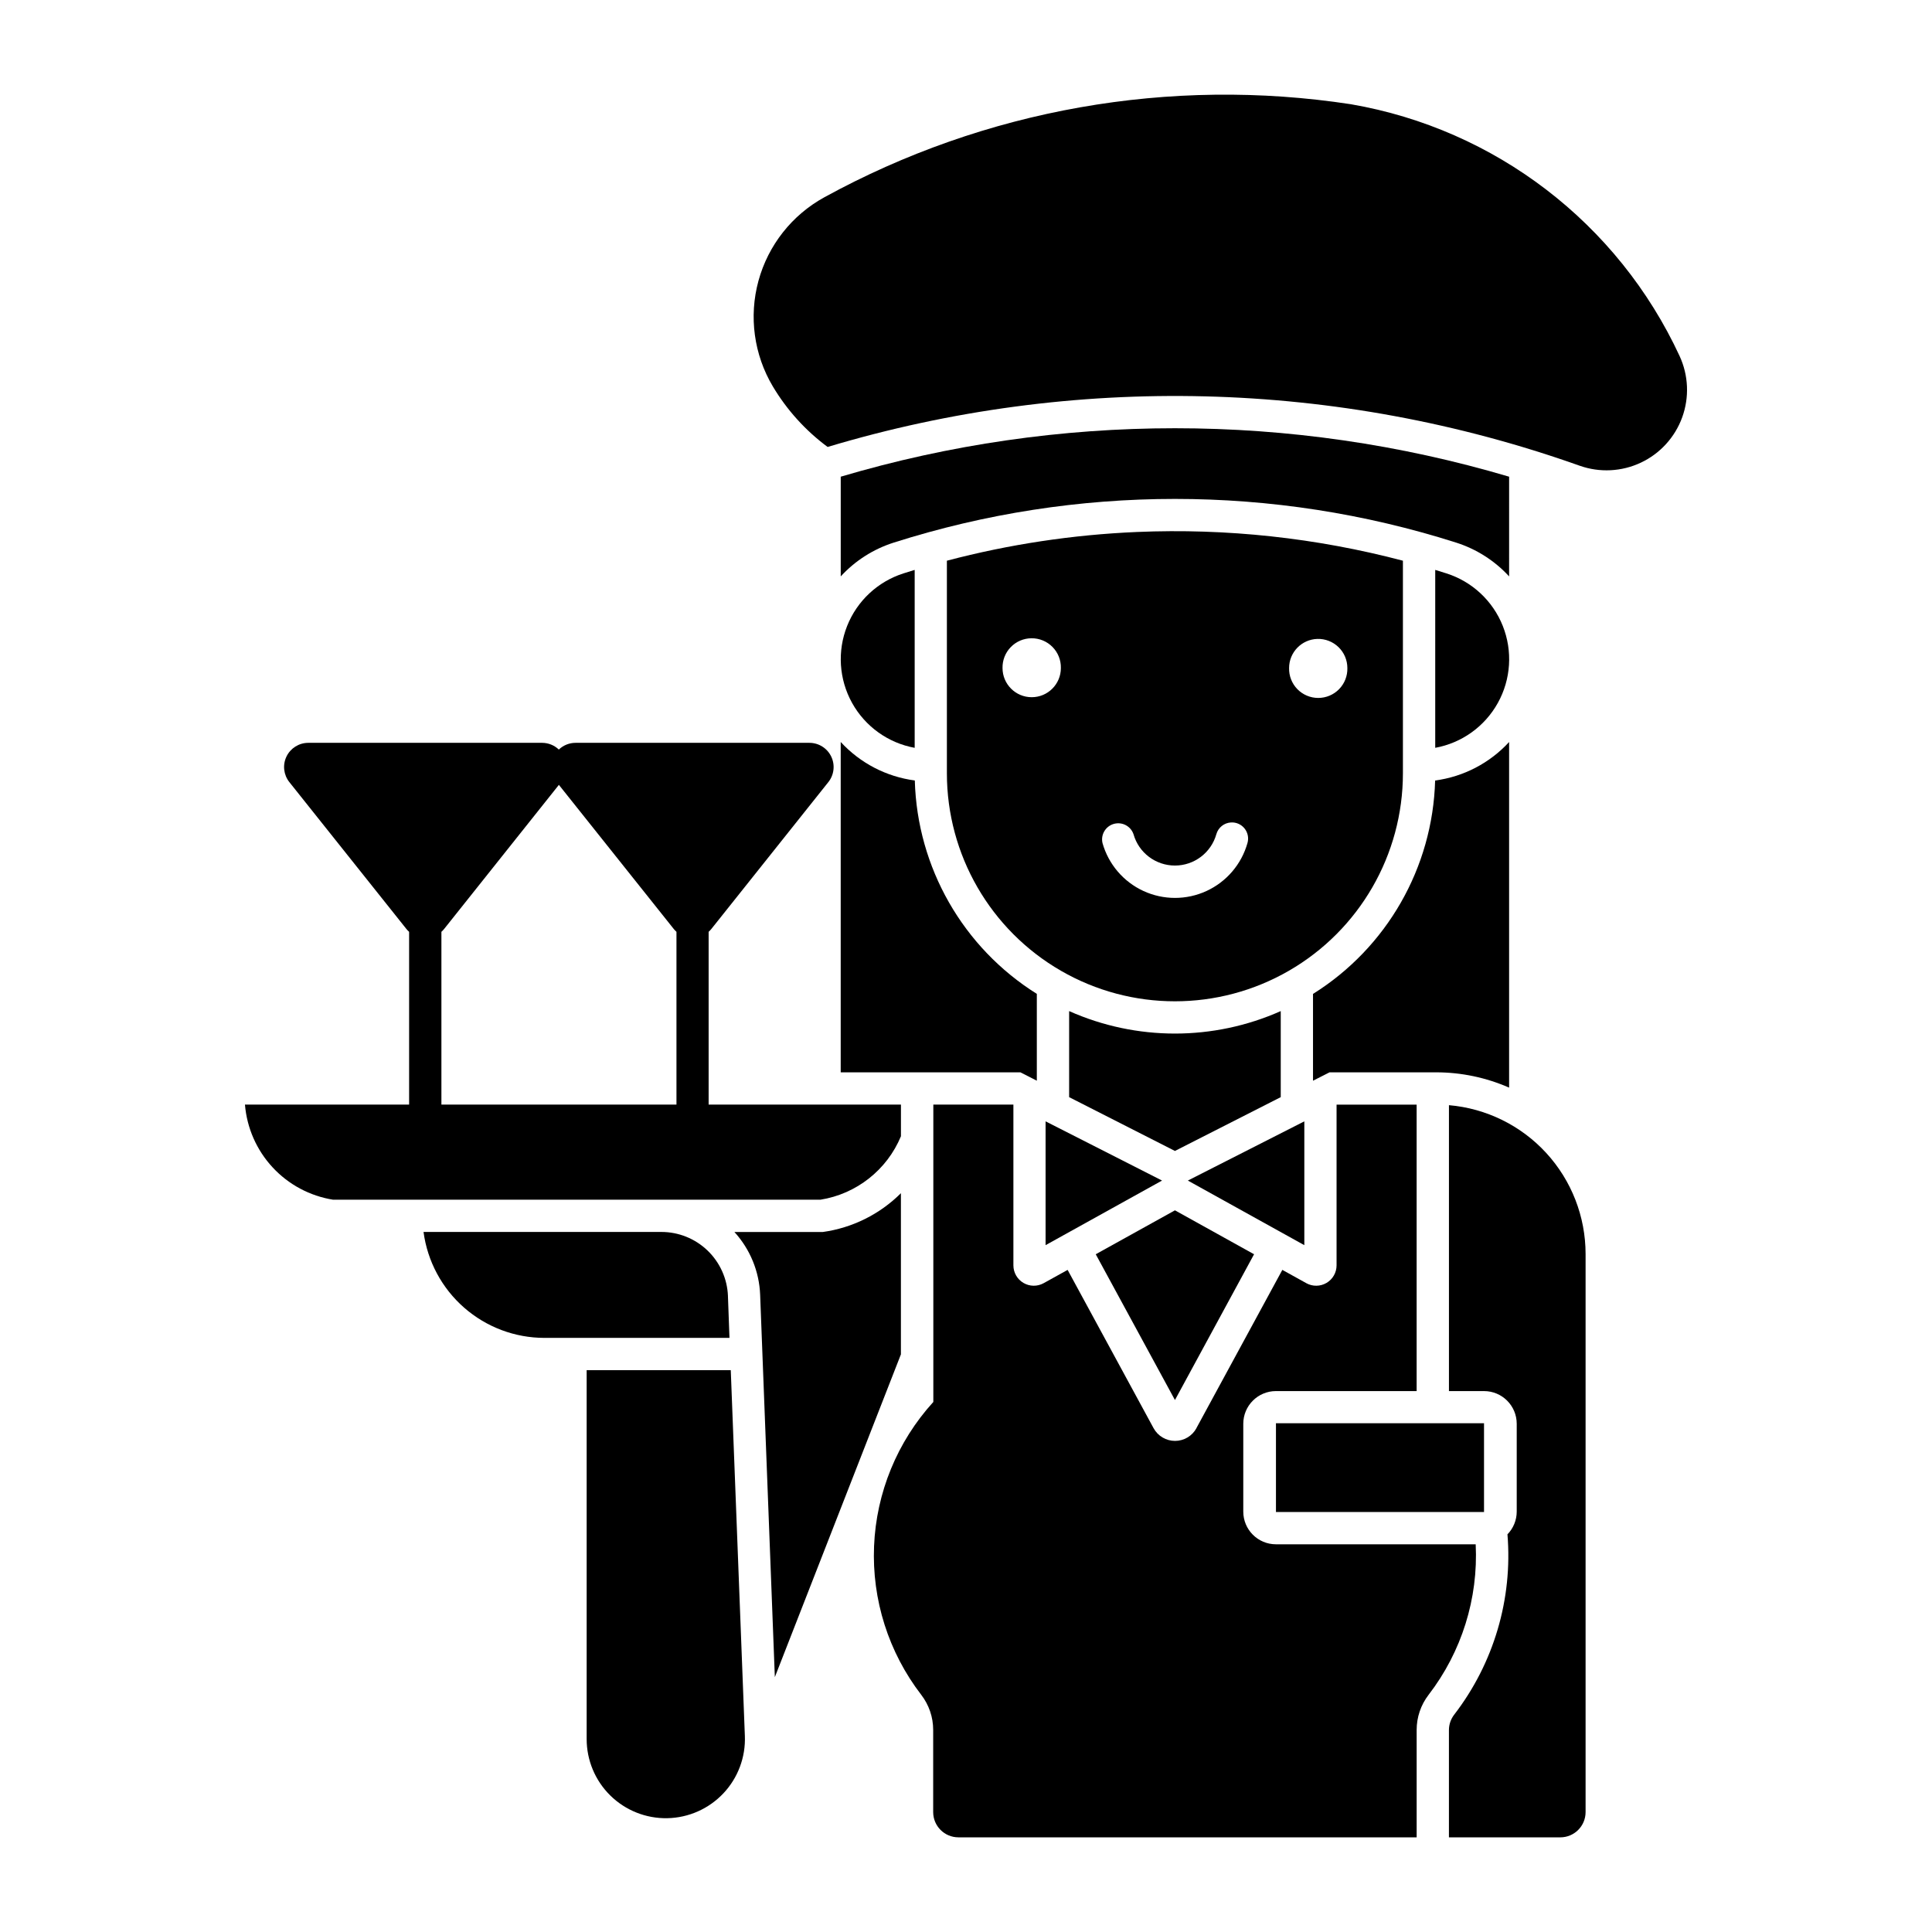
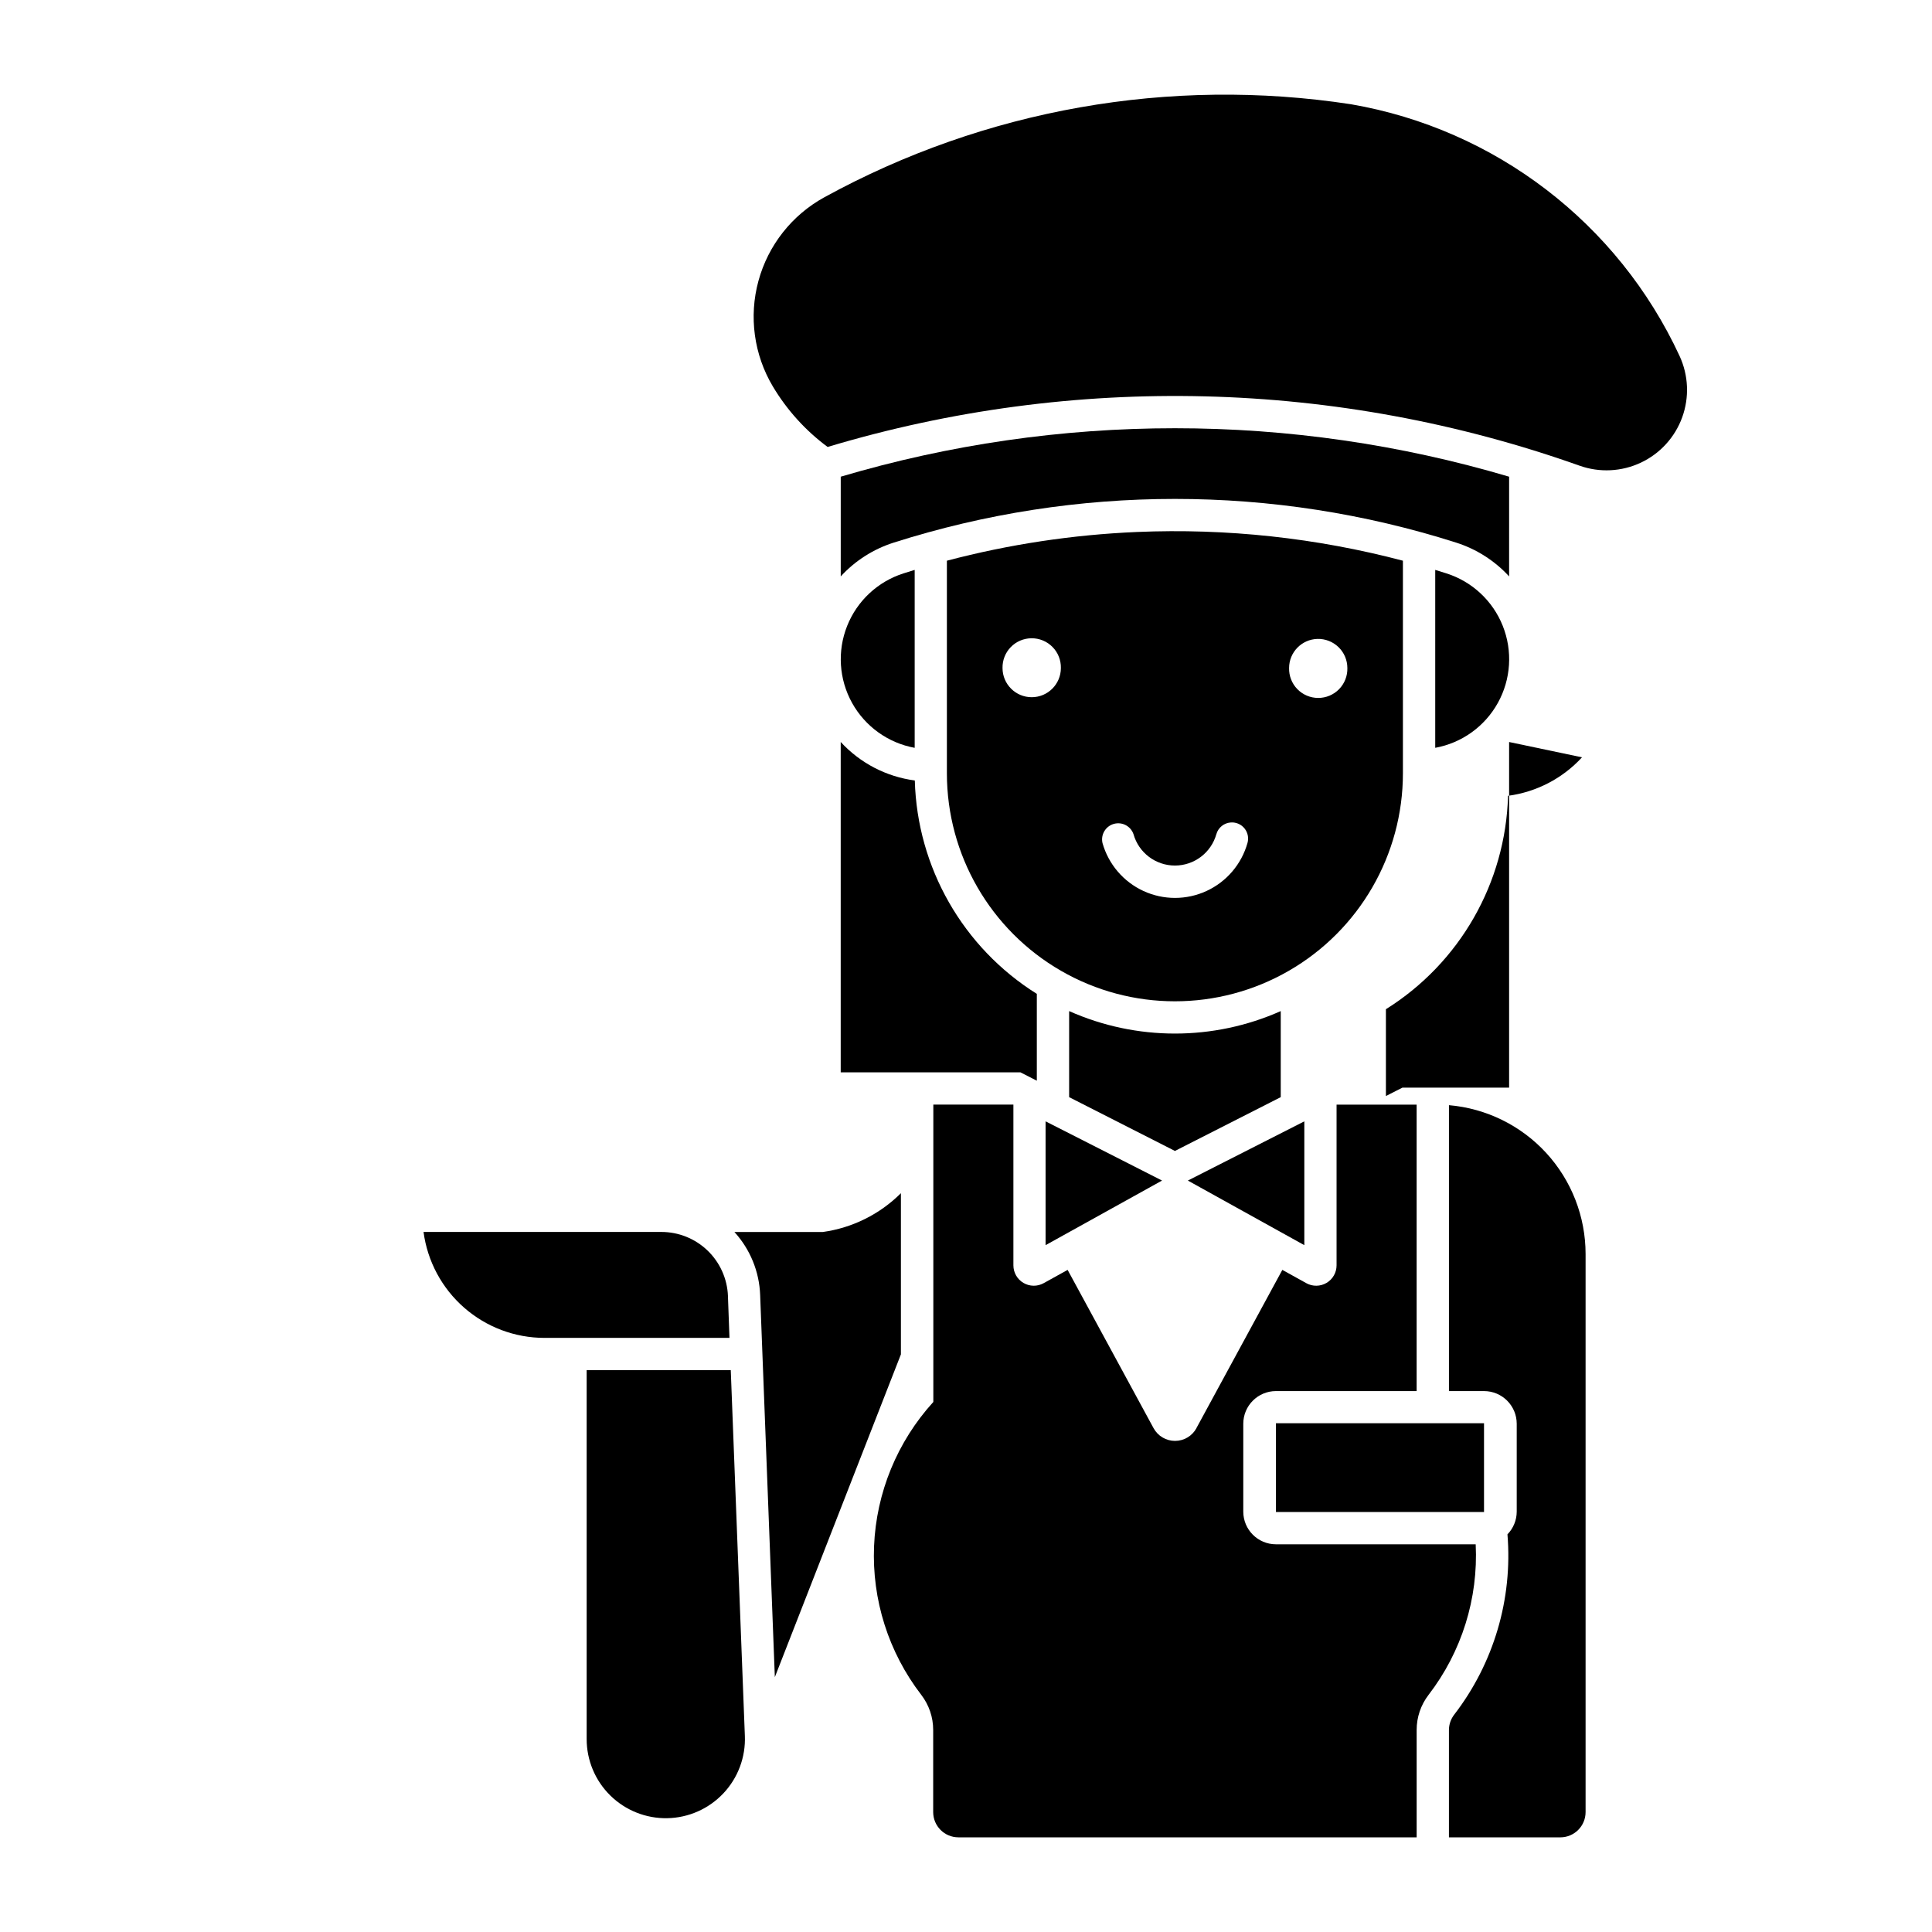
<svg xmlns="http://www.w3.org/2000/svg" fill="#000000" width="800px" height="800px" version="1.1" viewBox="144 144 512 512">
  <g>
-     <path d="m225.68 340.86c-2.457 0.008-4.695 1.418-5.762 3.633-1.066 2.215-0.77 4.844 0.758 6.769l30.992 38.887h-0.004c0.23 0.285 0.48 0.551 0.754 0.793v45.785h-43.504c0.516 6.211 3.094 12.07 7.332 16.641 4.234 4.57 9.883 7.59 16.035 8.57h129.13c9.555-1.52 17.637-7.887 21.348-16.82v-8.391h-50.965v-45.785c0.273-0.242 0.523-0.508 0.75-0.793l30.98-38.887c1.531-1.926 1.824-4.559 0.754-6.773-1.066-2.215-3.309-3.625-5.766-3.629h-61.973c-1.656-0.004-3.25 0.637-4.445 1.781-1.191-1.141-2.777-1.777-4.426-1.781zm66.43 11.137 30.41 38.152c0.227 0.285 0.477 0.551 0.75 0.793v45.785h-62.293v-45.785c0.273-0.242 0.523-0.508 0.75-0.793z" />
    <path d="m445.31 284.98c-17.016 0.723-33.906 3.273-50.375 7.613v56.336c0 21.586 11.52 41.535 30.215 52.328 18.695 10.797 41.73 10.797 60.426 0 18.695-10.793 30.211-30.742 30.211-52.328v-56.336c-22.977-6.055-46.734-8.621-70.477-7.613zm-27.953 28.168c2.09-0.02 4.094 0.812 5.562 2.297 1.465 1.484 2.269 3.5 2.223 5.59 0 4.269-3.461 7.731-7.731 7.731-4.269 0-7.731-3.461-7.731-7.731-0.043-2.07 0.742-4.07 2.188-5.551 1.441-1.484 3.422-2.324 5.488-2.336zm75.762 0.172c2.086-0.062 4.106 0.727 5.606 2.18 1.496 1.453 2.34 3.449 2.34 5.539 0.055 2.082-0.734 4.098-2.188 5.59-1.453 1.492-3.449 2.332-5.531 2.332-2.086 0-4.078-0.84-5.535-2.332-1.453-1.492-2.242-3.508-2.188-5.59 0-4.176 3.32-7.598 7.496-7.719zm-22.883 48.637c1.383-0.078 2.723 0.516 3.586 1.602 0.867 1.082 1.156 2.519 0.773 3.852-1.586 5.621-5.551 10.266-10.855 12.711-5.301 2.445-11.41 2.445-16.715 0-5.301-2.445-9.27-7.09-10.852-12.711-0.508-2.215 0.809-4.441 2.992-5.066 2.188-0.625 4.481 0.566 5.223 2.719 1.383 4.918 5.867 8.316 10.98 8.316 5.109 0 9.594-3.398 10.98-8.316 0.5-1.762 2.059-3.008 3.887-3.106z" />
    <path d="m524.35 342.18c7.039-1.281 13.133-5.652 16.602-11.91 3.469-6.258 3.945-13.738 1.305-20.387-2.641-6.648-8.125-11.762-14.941-13.93-0.984-0.316-1.973-0.621-2.965-0.922z" />
-     <path d="m543.93 340.64v91.594c-6.094-2.672-12.668-4.051-19.32-4.055h-28.266l-4.383 2.223v-23.008 0.004c19.574-12.246 31.723-33.477 32.363-56.555 7.527-1 14.465-4.609 19.605-10.199z" />
+     <path d="m543.93 340.64v91.594h-28.266l-4.383 2.223v-23.008 0.004c19.574-12.246 31.723-33.477 32.363-56.555 7.527-1 14.465-4.609 19.605-10.199z" />
    <path d="m483.41 411.95v22.805l-28.039 14.258-28.039-14.258v-22.805h0.004c17.848 7.941 38.227 7.941 56.074 0z" />
    <path d="m418.77 407.39v23.008l-4.356-2.223h-47.617v-87.543c5.148 5.598 12.098 9.211 19.637 10.203 0.633 23.074 12.77 44.301 32.336 56.551z" />
    <path d="m386.4 342.18v-47.148c-0.988 0.297-1.977 0.605-2.961 0.918-6.816 2.172-12.301 7.285-14.941 13.934-2.641 6.648-2.164 14.129 1.305 20.387 3.469 6.254 9.562 10.625 16.598 11.91z" />
    <path d="m543.93 296.75c-3.82-4.156-8.656-7.242-14.031-8.953-48.488-15.438-100.57-15.438-149.06 0-5.379 1.711-10.215 4.797-14.035 8.953v-26.422c57.801-17.121 119.32-17.121 177.13 0z" />
    <path d="m589.11 238.35c-16.312-35.199-48.875-60.145-87.105-66.727-47.957-7.336-96.992 1.328-139.53 24.648-8.594 4.711-14.902 12.711-17.48 22.168-2.578 9.453-1.199 19.551 3.816 27.973 3.731 6.25 8.664 11.703 14.516 16.035 65.273-19.578 135.09-17.836 199.3 4.973 5.309 1.879 11.141 1.582 16.23-0.82 5.094-2.402 9.027-6.723 10.945-12.012 1.918-5.293 1.668-11.129-0.695-16.238z" />
    <path d="m461.06 522.47 22.773-41.938 6.367 3.527v0.004c1.672 0.918 3.707 0.887 5.348-0.082 1.645-0.969 2.652-2.734 2.656-4.641v-42.605h21.219v75.914h-37.285c-4.781 0.004-8.656 3.879-8.656 8.664v23.281-0.004c0 4.781 3.871 8.66 8.656 8.664h52.934c0.711 14.355-3.711 28.492-12.477 39.883-2.055 2.668-3.168 5.938-3.168 9.301v28.473h-121.45c-3.691-0.008-6.676-3-6.676-6.691v-21.781c0-3.363-1.113-6.633-3.168-9.301-8.66-11.254-13.086-25.195-12.5-39.387 0.586-14.188 6.148-27.719 15.707-38.219v-78.801h21.219v42.609c0.004 1.906 1.012 3.672 2.656 4.641s3.676 1 5.348 0.082l6.367-3.527 22.773 41.938v-0.004c1.133 2.086 3.312 3.383 5.688 3.383 2.371 0 4.555-1.297 5.684-3.383z" />
-     <path d="m476.34 476.39-20.965 38.633-20.992-38.633 20.992-11.641z" />
    <path d="m489.66 441.17-30.867 15.691 30.867 17.121z" />
    <path d="m421.09 473.98 30.863-17.121-30.863-15.691z" />
    <path d="m382.75 460.19v42.727l-33.41 85.539-3.894-101.32c-0.238-6.18-2.652-12.074-6.82-16.645h23.422c7.84-1.09 15.113-4.703 20.715-10.297z" />
    <path d="m256.24 470.48c1.039 7.766 4.856 14.895 10.754 20.059 5.894 5.164 13.461 8.012 21.297 8.016h49.027l-0.406-11.102h0.004c-0.176-4.562-2.113-8.879-5.406-12.047-3.293-3.164-7.684-4.93-12.25-4.926z" />
    <path d="m299.47 604.84c-0.008 5.637 2.25 11.039 6.273 14.992 4.019 3.949 9.465 6.117 15.102 6.008s10.992-2.484 14.859-6.586c3.867-4.102 5.918-9.59 5.691-15.223l-3.734-96.918h-38.191z" />
    <path d="m543.47 550.64c1.582-1.613 2.473-3.785 2.477-6.043v-23.281c0-4.781-3.875-8.66-8.656-8.664h-9.305v-75.77h-0.004c9.879 0.848 19.082 5.367 25.789 12.672 6.703 7.305 10.422 16.859 10.426 26.773v147.9c-0.004 3.688-2.988 6.68-6.68 6.688h-29.535v-28.473 0.004c0.012-1.48 0.512-2.918 1.422-4.082 10.465-13.605 15.488-30.617 14.09-47.723z" />
    <path d="m537.28 544.7c0.023-0.039 0.023-0.086 0-0.125v-23.281 0.004c0.023-0.039 0.023-0.086 0-0.121h-55.137c-0.027 0.035-0.027 0.082 0 0.121v23.281-0.004c-0.027 0.039-0.027 0.086 0 0.125z" />
  </g>
</svg>